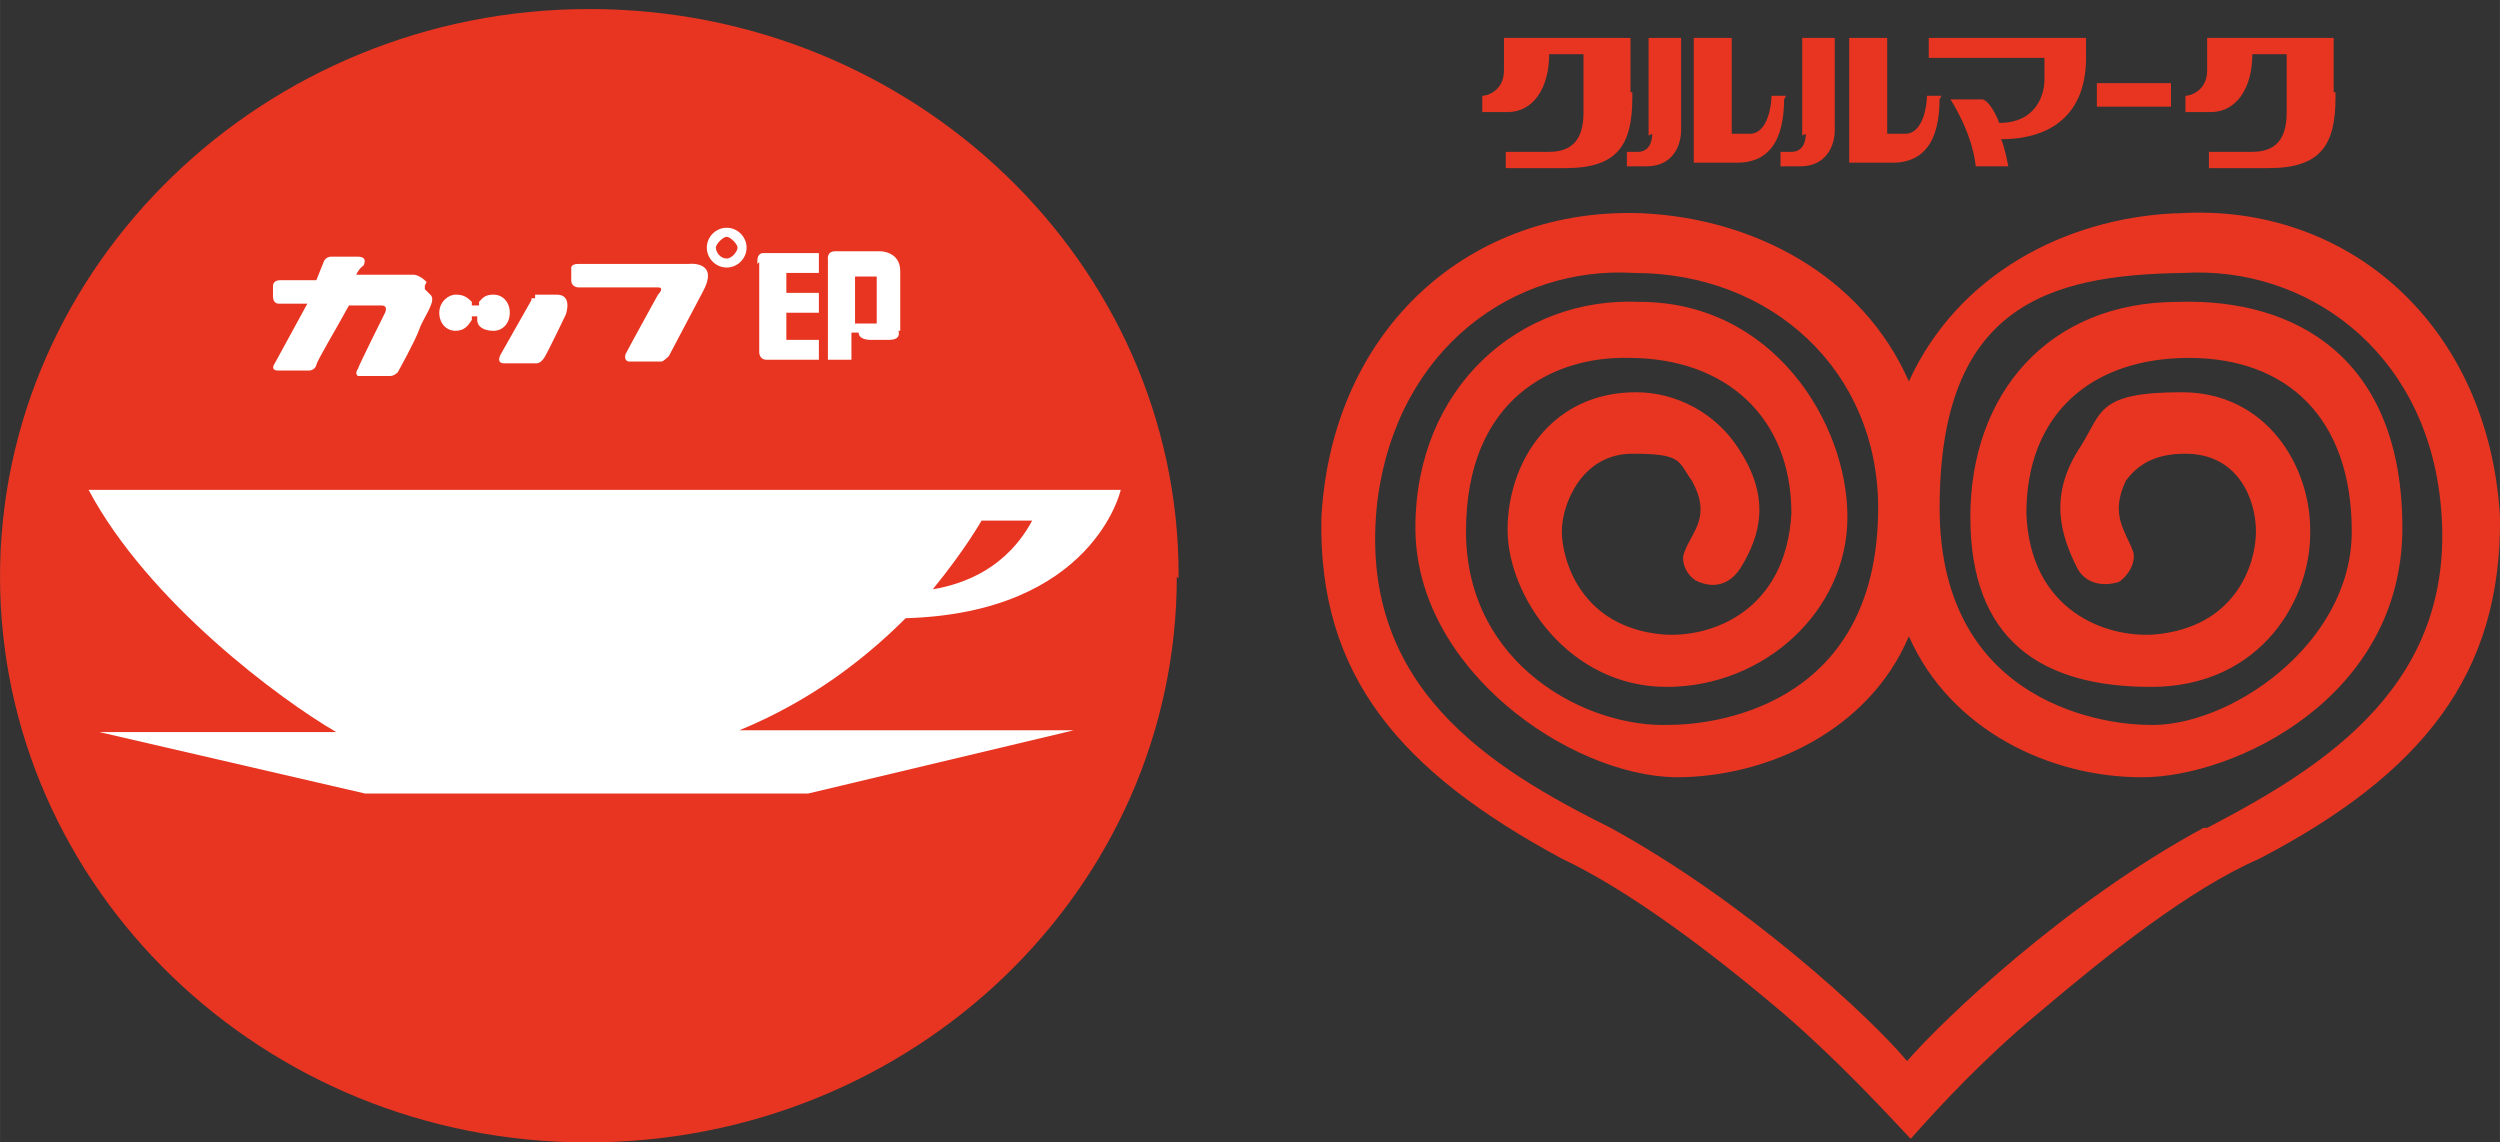
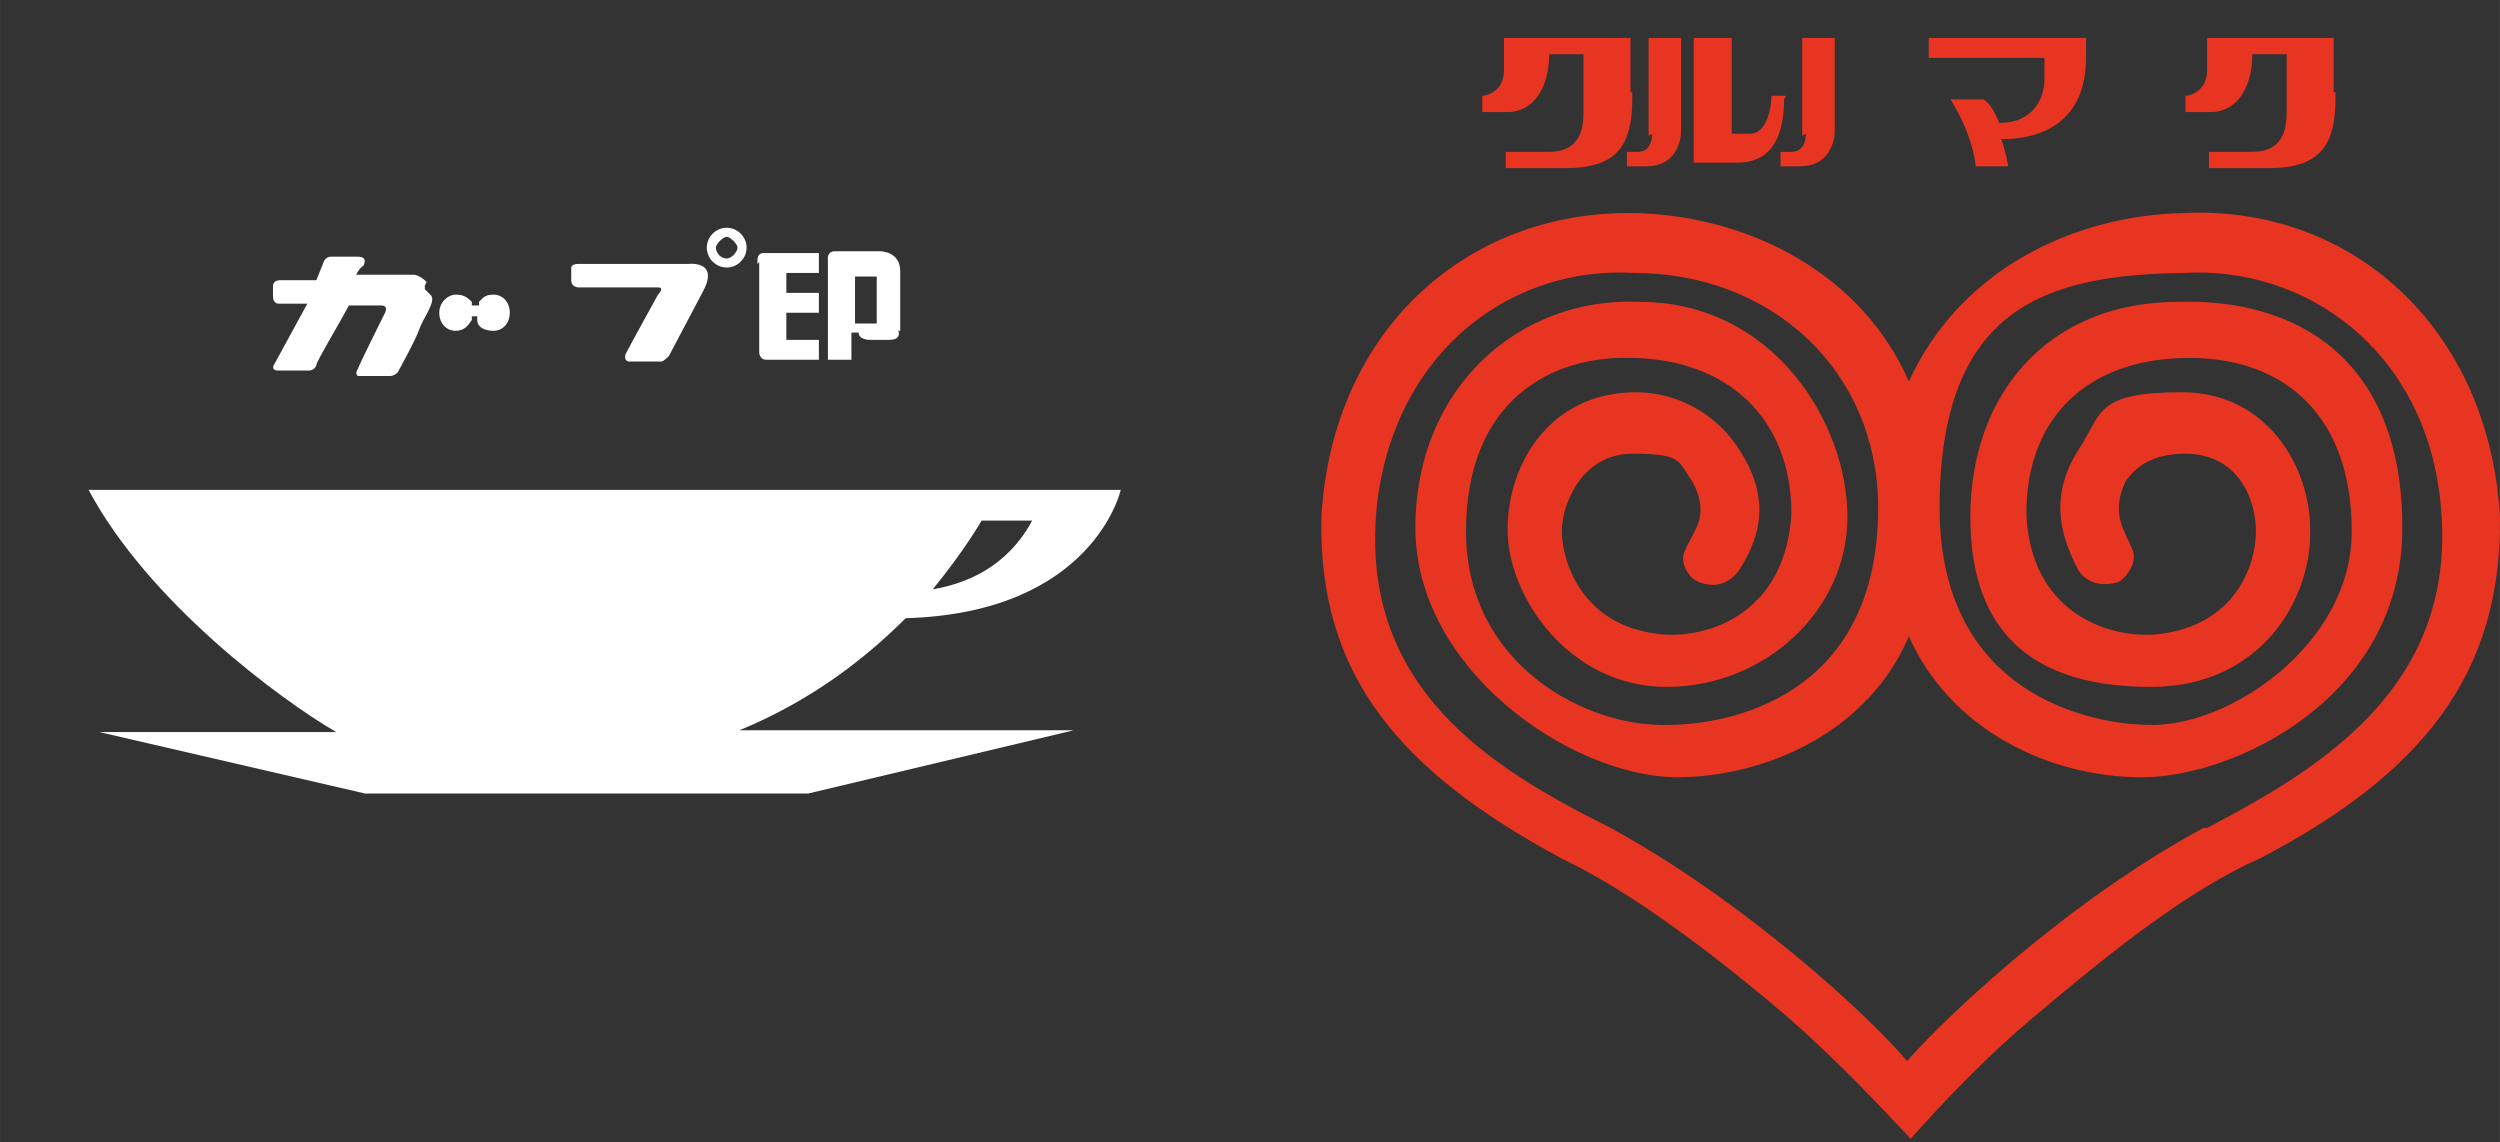
<svg xmlns="http://www.w3.org/2000/svg" id="_レイヤー_1" width="48.8mm" height="22.3mm" version="1.1" viewBox="0 0 138.3 63.2">
  <rect x="0" y="0" width="138.3" height="63.2" fill="#333333" stroke="none" />
  <defs>
    <style>
      .st0 {
        fill: #e83522;
      }

      .st1 {
        fill: #fff;
      }
    </style>
  </defs>
  <g id="_レイヤー_1-2">
    <g>
      <g>
-         <path class="st0" d="M65.1,31.9c0,17.3-14.6,31.3-32.6,31.3S0,49.1,0,31.9,14.6.5,32.6.5s32.6,14.1,32.6,31.3h0v.2Z" />
        <g>
          <g>
            <path class="st1" d="M23.6,15.6c-.4-.4-.7-.4-.7-.4h-3.2c.2-.4.4-.5.4-.5,0,0,.3-.5-.3-.5h-1.5s-.3,0-.4.3l-.4,1h-2c-.4,0-.4.3-.4.3v.6c0,.4.3.4.3.4h1.6l-1.8,3.3s-.3.4.2.4h1.7s.3,0,.4-.3c0-.2,1.1-2,1.8-3.3h1.8c.4,0,.2.4.2.4,0,0-1.4,2.8-1.5,3.1-.2.3,0,.4,0,.4h1.8c.2,0,.4-.2.4-.2,0,0,1-1.8,1.2-2.4s1-1.6.6-1.9h0l-.3-.3v-.2Z" />
            <path class="st1" d="M26.4,17.7c0,.4.4.6.9.6s.9-.4.9-1-.4-1-.9-1-.6.2-.8.4v.2h-.4v-.2c-.3-.3-.5-.4-.9-.4s-.9.4-.9,1,.4,1,.9,1,.7-.3.9-.6v-.2h.3v.2h0Z" />
-             <path class="st1" d="M29.4,16.6l-1.7,3s-.3.5.2.5h1.8s.2,0,.4-.3c.2-.3,1.2-2.4,1.2-2.4,0,0,.4-1.1-.5-1.1h-1.2v.2h-.2v.2Z" />
            <path class="st1" d="M36.3,15.9h-4.3s-.4,0-.4-.4v-.7s0-.2.4-.2h6.1s1.7-.2.8,1.5l-1.9,3.6s-.3.3-.4.3h-1.8s-.3,0-.2-.4c.2-.4,1.8-3.3,1.8-3.3,0,0,.4-.4,0-.4h0Z" />
            <path class="st1" d="M40.2,12.6c-.6,0-1.1.5-1.1,1.1s.5,1.1,1.1,1.1,1.1-.5,1.1-1.1-.5-1.1-1.1-1.1ZM40.2,14.3c-.4,0-.6-.4-.6-.6s.4-.6.6-.6.6.4.6.6-.3.6-.6.6Z" />
            <g>
              <path class="st1" d="M42,14.5v5s0,.4.4.4h2.9v-1.1h-1.8v-1.5h1.8v-1.1h-1.8v-1.1h1.8v-1.1h-3.1s-.3,0-.3.4h0v.2h0Z" />
              <path class="st1" d="M49.8,18.3v-3.3c0-1.1-1.1-1.1-1.1-1.1h-2.5c-.5,0-.4.5-.4.5v5.5h1.3v-1.5h.4c0,.4.6.4.6.4h1.1c.7,0,.5-.5.5-.5h.2,0ZM48.5,17.9h-1.2v-2.6h1.2v2.6Z" />
            </g>
          </g>
-           <path class="st1" d="M61.9,27.1H4.9c3.3,6.2,10.6,11.6,13.7,13.4H5.5l14.7,3.4h24.5l14.7-3.5h-18.5c3.9-1.6,6.9-3.9,9.2-6.2,10.4-.3,11.9-7.1,11.9-7.1h0ZM57.1,28.8c-1.4,2.6-3.7,3.5-5.5,3.8,1.8-2.2,2.7-3.8,2.7-3.8h2.8Z" />
+           <path class="st1" d="M61.9,27.1H4.9c3.3,6.2,10.6,11.6,13.7,13.4H5.5l14.7,3.4h24.5l14.7-3.5h-18.5c3.9-1.6,6.9-3.9,9.2-6.2,10.4-.3,11.9-7.1,11.9-7.1h0ZM57.1,28.8c-1.4,2.6-3.7,3.5-5.5,3.8,1.8-2.2,2.7-3.8,2.7-3.8Z" />
        </g>
      </g>
      <g>
        <path class="st0" d="M120.3,11.8c-6.1.3-12,3.4-14.7,9.3-2.6-5.9-8.6-9-14.7-9.3-9.5-.4-17.2,6.3-17.8,16.8-.2,8.8,4.4,14.1,13.3,18.9,3.8,1.8,8.3,5.2,12.3,8.6,2.9,2.5,5.5,5.3,7,6.9,1.6-1.8,4-4.4,7-6.9,3.9-3.3,8.4-6.9,12.3-8.6,9-4.7,13.4-10.2,13.3-18.9-.6-10.5-8.3-17.4-17.8-16.8,0,0-.2,0-.2,0ZM121.9,45.8c-7.6,4.1-14.4,10.6-16.4,12.9-2-2.4-8.9-8.8-16.4-12.9-6.6-3.3-14.1-7.8-12.9-18.1,1.1-8.5,7.6-13,14.2-12.6,7.6,0,13.5,5.4,13.5,13,0,11.3-9.6,12-11.5,12-4.6.2-11.3-3.3-11.3-10.7s4.9-9.7,9-9.6c5.4,0,9,3.3,9,8.6-.3,5.4-4.4,6.9-7.1,6.7-4.6-.4-5.6-4.2-5.6-5.7s1.1-4.3,3.9-4.3,2.5.4,3.3,1.5c1.1,2,0,2.8-.4,3.9-.3.6.2,1.5.8,1.7,1,.4,1.8,0,2.3-.8,1.1-1.8,1.7-3.9-.2-6.7-1.2-1.8-3.3-3-5.6-3-4.7,0-7.1,3.9-7.1,7.6s3.4,8.7,8.8,8.7,10-4.2,10-9.4-4.1-11.9-11.5-11.9c-6.6-.3-12.4,4.7-12.4,12.5s8.5,13.7,14.4,13.8c5.1,0,10.7-2.6,12.9-7.8,2.3,5.2,7.8,7.8,12.9,7.8s14.4-4.4,14.4-13.8-5.9-12.7-12.4-12.5c-7.2,0-11.5,5.1-11.5,11.9s3.9,9.4,10,9.4,8.9-4.9,8.8-8.7c0-3.5-2.4-7.6-7.1-7.6s-4.4,1.1-5.6,3c-1.8,2.7-1.1,4.9-.2,6.7.4.8,1.3,1.1,2.3.8.5-.3,1-1.1.8-1.7-.4-1.1-1.3-2-.4-3.9.8-1.1,1.9-1.5,3.3-1.5,2.9,0,3.9,2.5,3.9,4.3s-1.1,5.3-5.6,5.7c-2.7.2-6.9-1.3-7.1-6.7,0-5.5,3.6-8.6,9-8.6s9,3.3,9,9.6-6.9,10.9-11.3,10.7c-1.9,0-11.5-.9-11.5-12s5.9-12.9,13.5-13c6.7-.4,13.3,4.2,14.2,12.6,1.1,10.1-6.4,14.7-12.9,18.1h-.4.2Z" />
        <g>
-           <rect class="st0" x="116" y="4.6" width="4.1" height="1.3" />
          <g>
            <path class="st0" d="M91.4,7.4c0,.5-.2,1-.8,1h-.6v.8h1.1c1.4,0,1.9-1.1,1.9-2V2.1h-1.8v5.4h0Z" />
            <path class="st0" d="M98.8,5.3h-.8c0,.5-.2,2.1-1.2,2.1h-1V2.1h-2.1v6.9h2.4c2.5,0,2.6-2.5,2.6-3.7h0v.2h0Z" />
          </g>
          <g>
            <path class="st0" d="M99.9,7.4c0,.5-.2,1-.8,1h-.6v.8h1.1c1.4,0,1.9-1.1,1.9-2V2.1h-1.8v5.4h0Z" />
-             <path class="st0" d="M107.4,5.3h-.8c0,.5-.2,2.1-1.2,2.1h-1V2.1h-2.1v6.9h2.4c2.5,0,2.6-2.5,2.6-3.7h0v.2h0Z" />
          </g>
          <path class="st0" d="M106.7,2.1v1.1h6.4v1.2c0,.9-.5,2.4-2.5,2.4,0,0-.4-1.1-.9-1.3h-1.8s1.2,1.8,1.4,3.7h1.8s-.2-1.1-.4-1.5c2.8,0,4.7-1.4,4.7-4.5v-1.1h-8.8Z" />
          <path class="st0" d="M90.2,5.1v-3h-7v1.8c0,1.1-.9,1.4-1.2,1.4v.9h1.4c1.4,0,2.3-1.3,2.3-3.2h1.9v3.2c0,1.1-.3,2.2-1.9,2.2h-2.4v.9h3.3c2.9,0,3.7-1.3,3.7-3.9h0v-.3Z" />
          <path class="st0" d="M129.1,5.1v-3h-7v1.8c0,1.1-.9,1.4-1.2,1.4v.9h1.4c1.4,0,2.3-1.3,2.3-3.2h1.9v3.2c0,1.1-.3,2.2-1.9,2.2h-2.4v.9h3.3c2.9,0,3.7-1.3,3.7-3.9h0v-.3Z" />
        </g>
      </g>
    </g>
  </g>
</svg>